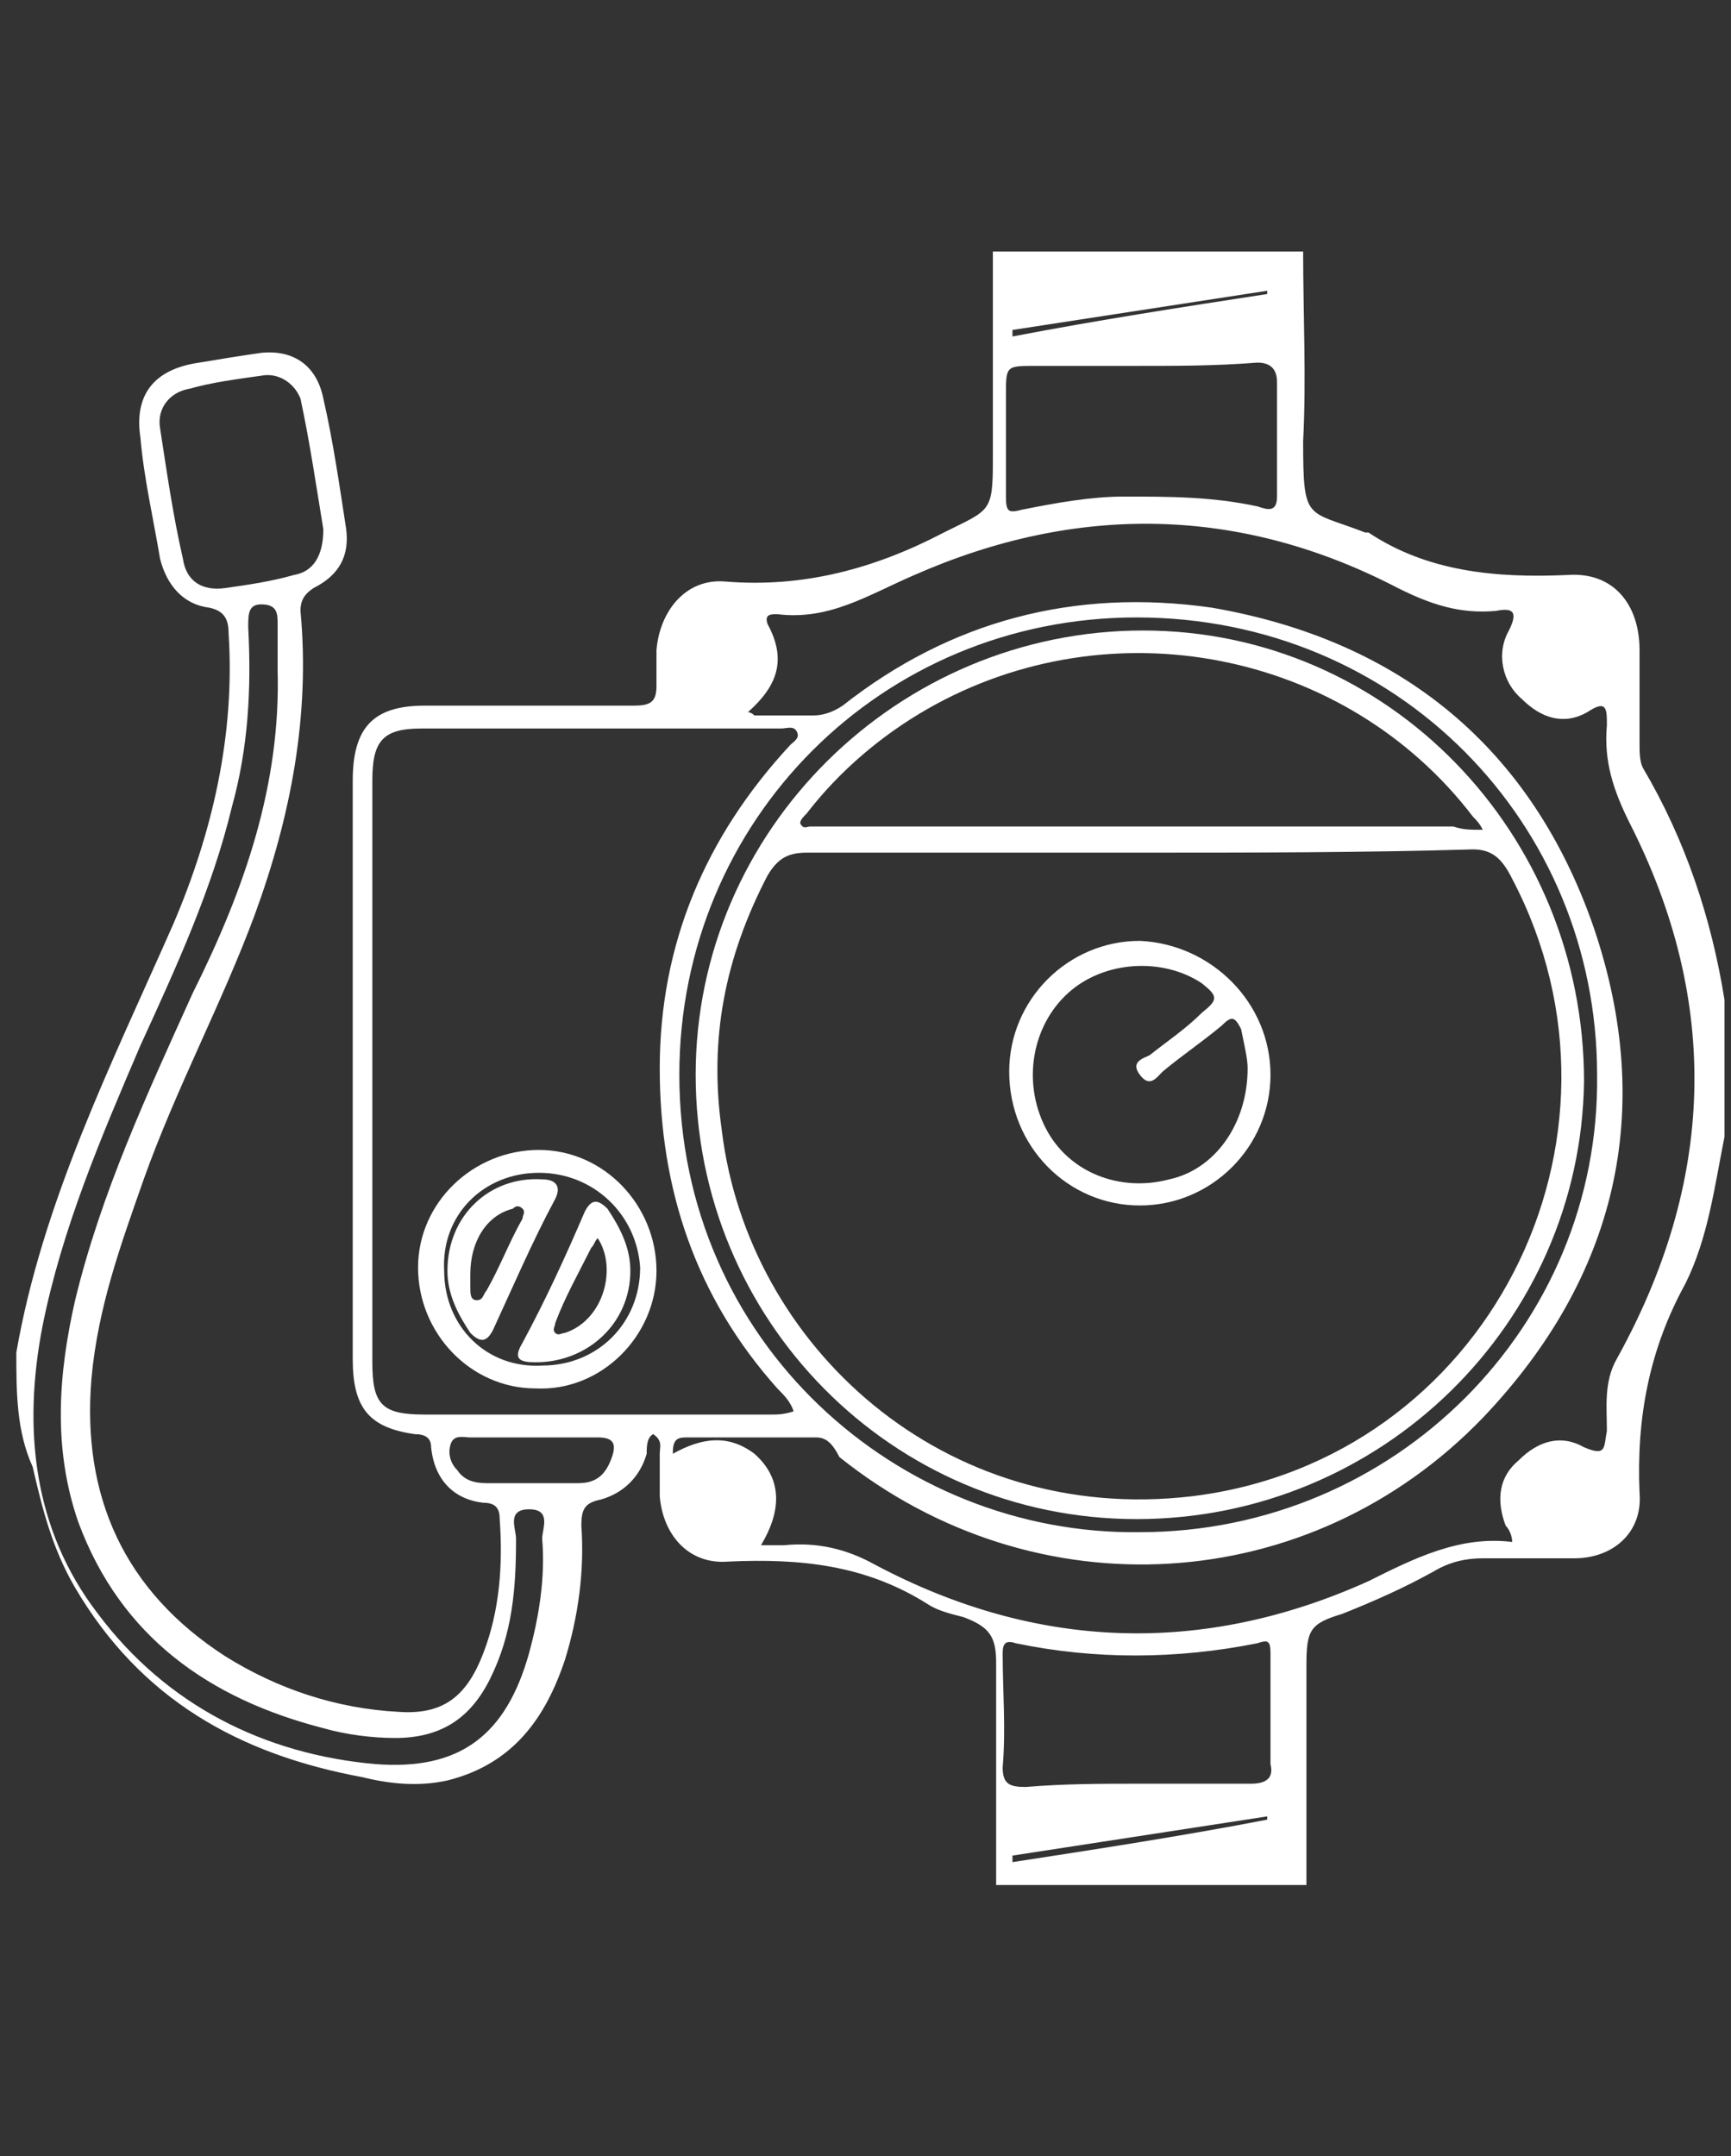
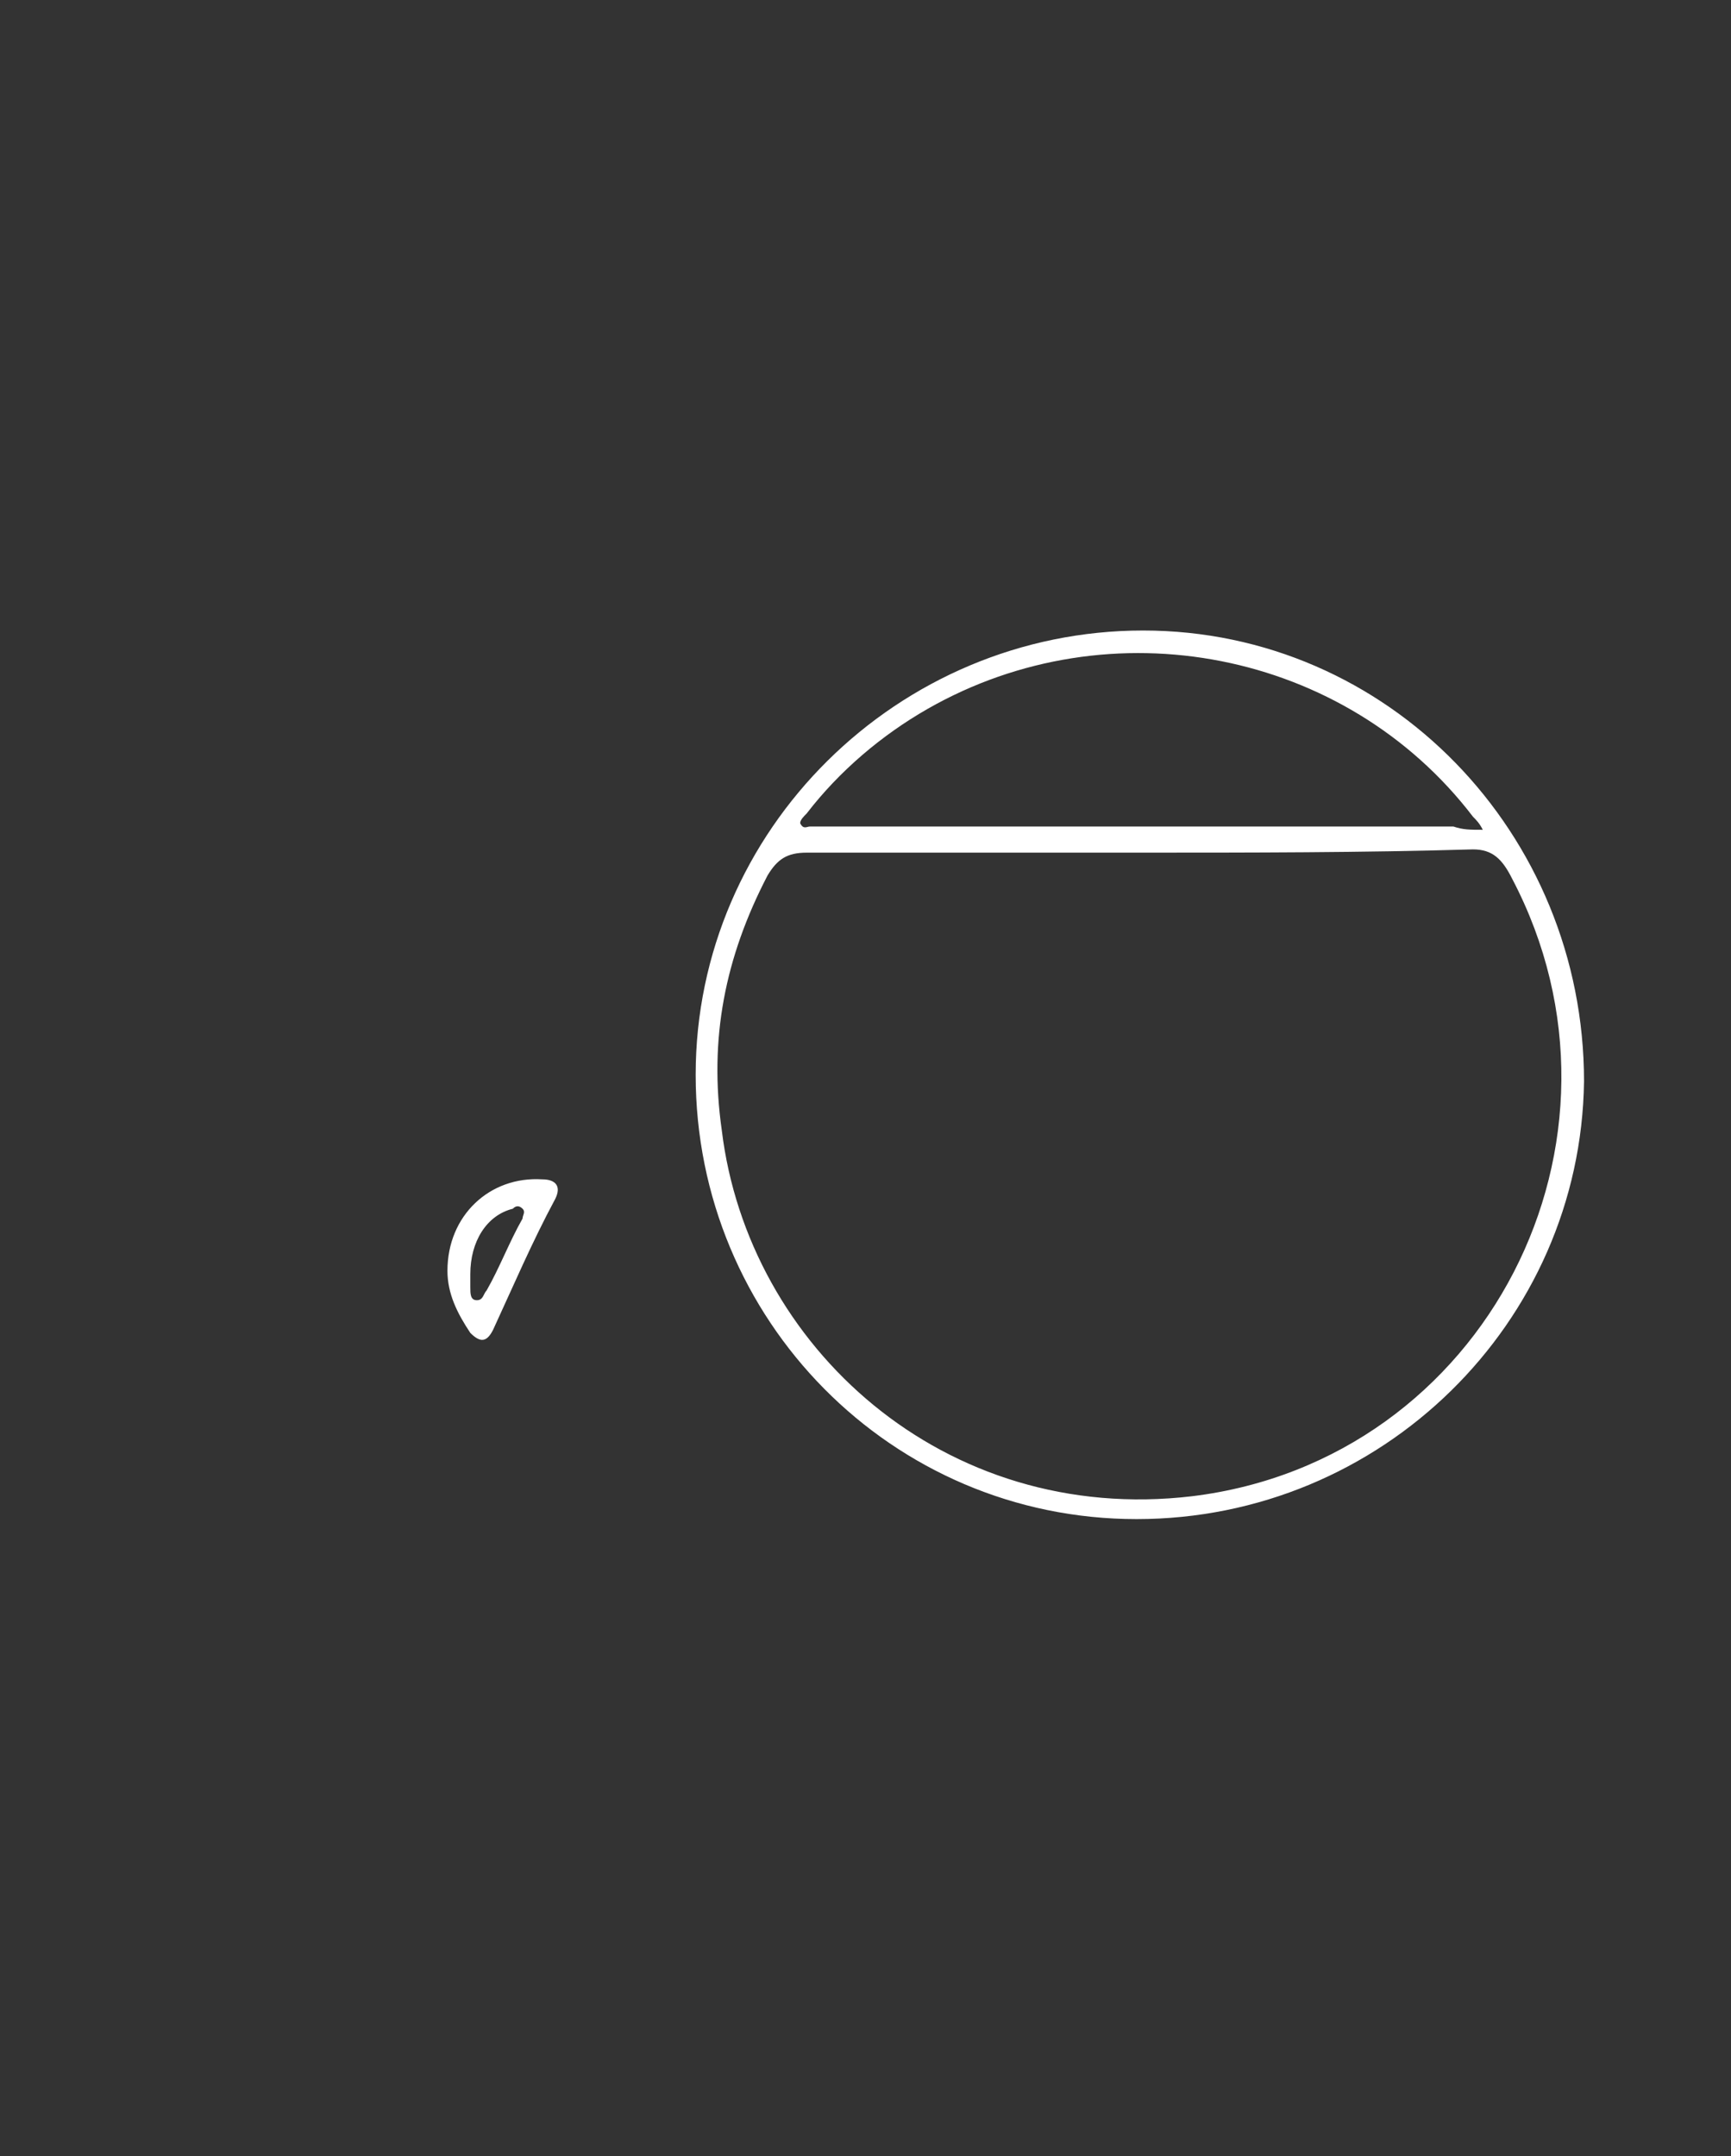
<svg xmlns="http://www.w3.org/2000/svg" version="1.1" id="Calque_1" x="0px" y="0px" viewBox="0 0 53 66" style="enable-background:new 0 0 53 66;" xml:space="preserve">
  <rect x="0" y="0" width="53" height="66" fill="#333333" stroke="none" />
  <style type="text/css">
	.st0{fill:#FFFFFF;}
</style>
  <g id="tJYn1H_00000038398638116709812240000001675058594490671752_">
    <g>
-       <path class="st0" d="M0.5,41.4c0.8-4.6,2.9-8.8,4.8-13.1c1.2-2.8,1.9-5.8,1.7-8.9c0-0.4-0.1-0.7-0.6-0.8c-0.8-0.1-1.3-0.7-1.5-1.5    c-0.2-1.2-0.5-2.5-0.6-3.7c-0.2-1.3,0.4-2.1,1.8-2.3C6.7,11,7.3,10.9,8,10.8c1-0.1,1.7,0.4,1.9,1.4c0.3,1.3,0.5,2.7,0.7,4    c0.1,0.8-0.2,1.4-1,1.8c-0.3,0.2-0.4,0.4-0.4,0.7c0.3,3.2-0.3,6.3-1.4,9.3c-1,2.7-2.4,5.3-3.4,8.1c-0.7,2-1.4,3.9-1.6,6.1    c-0.3,3.6,1,6.5,4.1,8.5c1.6,1,3.4,1.6,5.3,1.7c1.4,0.1,2.1-0.5,2.6-1.8c0.5-1.3,0.6-2.7,0.5-4.1c0-0.3-0.1-0.5-0.5-0.5    c-0.9-0.1-1.5-0.7-1.6-1.7c0-0.3-0.2-0.4-0.5-0.4c-1.4-0.2-1.9-0.8-1.9-2.3c0-5.9,0-11.8,0-17.7c0-1.6,0.6-2.3,2.2-2.3    c2.1,0,4.2,0,6.4,0c0.5,0,0.7-0.1,0.7-0.6c0-0.4,0-0.7,0-1.1c0.1-1.2,0.9-2.2,2.1-2.1c2.4,0.2,4.6-0.4,6.7-1.5    c1.4-0.7,1.5-0.6,1.5-2.2c0-2.1,0-4.2,0-6.4c3.2,0,6.3,0,9.5,0c0,1.9,0.1,3.9,0,5.8c0,2.5,0.1,2.1,1.9,2.8c0,0,0,0,0.1,0    c1.8,1.2,3.9,1.4,6.1,1.3c1.4-0.1,2.2,0.9,2.2,2.3c0,1,0,1.9,0,2.9c0,0.2,0,0.5,0.1,0.7c1.3,2.2,2.1,4.6,2.5,7.1    c0,1.4,0,2.8,0,4.2c-0.3,1.5-0.5,3.1-1.2,4.5c-1.1,2-1.5,4.1-1.4,6.4c0.1,1.2-0.8,2-2,2c-0.9,0-1.9,0-2.8,0c-0.5,0-1,0.1-1.5,0.4    c-0.9,0.5-1.8,0.9-2.8,1.3c-1,0.3-1.1,0.5-1.1,1.6c0,2.2,0,4.5,0,6.7c-3.2,0-6.3,0-9.5,0c0-0.3,0-0.6,0-0.8c0-2,0-4,0-6    c0-0.8-0.2-1.1-1-1.4c-0.4-0.1-0.8-0.2-1.1-0.4c-1.9-1.2-3.9-1.4-6.1-1.3c-1.2,0.1-2-0.8-2.1-2c0-0.4,0-0.9,0-1.3    c0-0.2,0.1-0.4-0.2-0.6c-0.2,0.1-0.2,0.4-0.2,0.6c-0.2,0.7-0.7,1.2-1.4,1.4c-0.5,0.1-0.6,0.3-0.6,0.8c0.1,1.4-0.1,2.8-0.5,4.1    c-0.6,1.8-1.6,3.2-3.6,3.7c-0.9,0.2-1.8,0.1-2.6-0.1c-3.8-0.7-6.8-2.4-8.8-5.8c-0.7-1.2-1-2.4-1.3-3.7C0.5,43.8,0.5,42.6,0.5,41.4    z M46.3,47.2c0-0.2-0.1-0.4-0.2-0.5c-0.3-0.8-0.2-1.5,0.4-2c0.6-0.6,1.3-0.8,2-0.4c0.7,0.3,0.6,0,0.7-0.5c0-0.7-0.1-1.5,0.3-2.2    c3-5.4,3.2-10.9,0.4-16.4c-0.5-1-0.8-1.9-0.7-3c0-0.5,0-0.8-0.6-0.4c-0.7,0.4-1.4,0.2-2-0.4c-0.6-0.5-0.8-1.4-0.4-2.1    c0.3-0.6,0.1-0.7-0.4-0.6c-1.1,0.1-2-0.2-3-0.7c-4.8-2.5-9.8-2.6-14.8-0.4c-1.4,0.6-2.6,1.4-4.2,1.2c-0.2,0-0.4,0-0.3,0.3    c0.6,1.1,0.3,1.9-0.6,2.7c0.1,0,0.2,0.1,0.2,0.1c0.6,0,1.2,0,1.8,0c0.3,0,0.6-0.1,0.9-0.3c3.3-2.6,7.1-3.6,11.3-3    c5.8,1,9.8,4.3,11.7,9.8c1.9,5.6,0.7,10.7-3.4,15c-5.3,5.5-13.7,6-19.7,1.2C25.5,44.2,25.3,44,25,44c-1.3,0-2.7,0-4,0    c-0.3,0-0.4,0.1-0.4,0.5c0.9-0.5,1.7-0.6,2.5,0c0.9,0.8,0.8,1.8,0.2,2.8c0.3,0,0.5,0,0.7,0c1-0.1,1.9,0.1,2.8,0.6    c4.9,2.6,10,2.8,15.1,0.5C43.3,47.7,44.7,47,46.3,47.2C46.3,47.2,46.3,47.2,46.3,47.2z M24.3,43.2c-0.1-0.3-0.3-0.5-0.5-0.7    c-2.5-2.8-3.6-6.1-3.6-9.8c0-3.8,1.4-7.1,4-9.9c0.1-0.1,0.3-0.2,0.2-0.4c-0.1-0.2-0.3-0.1-0.5-0.1c-3.7,0-7.4,0-11,0    c-1.2,0-1.5,0.4-1.5,1.6c0,5.9,0,11.9,0,17.8c0,1.3,0.3,1.6,1.6,1.6c3.5,0,7.1,0,10.6,0C23.8,43.3,24,43.3,24.3,43.2z M8.5,20.5    c0-0.5,0-1,0-1.4c0-0.3,0-0.6-0.5-0.6c-0.4,0-0.4,0.3-0.4,0.7c0.1,1.9,0,3.7-0.5,5.5c-0.6,2.5-1.7,4.9-2.8,7.3    c-1.2,2.8-2.4,5.6-3,8.6c-0.6,3.1-0.3,6.2,1.7,8.8c2.1,2.8,5.1,4.3,8.5,4.6c2.6,0.2,4-0.9,4.7-3.4c0.3-1.1,0.5-2.3,0.4-3.5    c0-0.3,0.3-0.9-0.4-0.9c-0.7,0-0.4,0.6-0.4,0.9c0,1.5-0.1,2.9-0.8,4.3c-0.6,1.2-1.5,1.8-2.9,1.8c-0.7,0-1.5-0.1-2.2-0.3    c-3.5-0.9-6.2-2.8-7.5-6.3c-0.8-2.3-0.6-4.6-0.1-6.8c0.8-3.3,2.2-6.3,3.6-9.4C7.5,27.2,8.6,24,8.5,20.5z M34.9,46.9    c7.8,0,14.1-6.3,14-14c0-7.7-6.1-14-14.1-14c-7.8,0-14,6.2-14,14C20.8,41.1,27.5,47,34.9,46.9z M34.9,11.2c-1.1,0-2.2,0-3.2,0    c-0.9,0-0.9,0-0.9,0.9c0,1,0,2.1,0,3.1c0,0.5,0.1,0.5,0.5,0.4c1-0.2,2.1-0.4,3.1-0.4c1.4,0,2.7,0,4.1,0.3c0.3,0.1,0.6,0.2,0.6-0.3    c0-1.2,0-2.3,0-3.5c0-0.4-0.2-0.6-0.6-0.6C37.2,11.2,36.1,11.2,34.9,11.2z M34.9,54.6c1.1,0,2.3,0,3.4,0c0.5,0,0.7-0.2,0.6-0.6    c0-1.1,0-2.3,0-3.4c0-0.4-0.1-0.4-0.4-0.3c-2.5,0.5-5,0.5-7.4,0c-0.3-0.1-0.4,0-0.4,0.3c0,1.2,0.1,2.3,0,3.5    c0,0.5,0.2,0.6,0.7,0.6C32.6,54.6,33.7,54.6,34.9,54.6z M9.9,16.2c-0.2-1.2-0.4-2.6-0.7-4C9,11.7,8.5,11.4,8,11.5    c-0.7,0.1-1.5,0.2-2.2,0.4c-0.6,0.1-1,0.6-0.9,1.2c0.2,1.3,0.4,2.7,0.7,4c0.1,0.7,0.6,1,1.3,0.9c0.7-0.1,1.4-0.2,2.1-0.4    C9.6,17.5,9.9,17,9.9,16.2z M16.3,44c-0.6,0-1.3,0-1.9,0c-0.2,0-0.5-0.1-0.6,0.2c-0.1,0.3,0,0.6,0.2,0.8c0.2,0.3,0.5,0.4,0.9,0.4    c0.9,0,1.9,0,2.8,0c0.5,0,0.8-0.2,1-0.7c0.2-0.5,0.1-0.7-0.4-0.7C17.6,44,17,44,16.3,44z M38.8,9c0,0,0-0.1,0-0.1    c-2.6,0.4-5.2,0.8-7.8,1.2c0,0.1,0,0.1,0,0.2C33.6,9.8,36.2,9.4,38.8,9z M38.8,55.7c0,0,0-0.1,0-0.1c-2.6,0.4-5.2,0.8-7.8,1.2    c0,0.1,0,0.1,0,0.2C33.6,56.6,36.2,56.2,38.8,55.7z" />
-       <path class="st0" d="M16.5,35.2c2,0,3.6,1.7,3.6,3.7c0,2-1.7,3.7-3.7,3.6c-2,0-3.6-1.7-3.6-3.7C12.8,36.8,14.5,35.2,16.5,35.2z     M16.5,35.9c-1.7,0-3,1.3-2.9,3c0,1.7,1.3,3,3,2.9c1.7,0,3-1.3,3-3C19.5,37.2,18.2,35.9,16.5,35.9z" />
-       <path class="st0" d="M34.8,46.5c-7.5,0-13.5-6.1-13.5-13.6c0-7.5,6.2-13.6,13.7-13.6c7.5,0,13.5,6.2,13.5,13.8    C48.4,40.5,42.3,46.5,34.8,46.5z M34.9,26.1c-3.4,0-6.8,0-10.2,0c-0.6,0-0.9,0.2-1.2,0.7c-1.3,2.5-1.8,5-1.4,7.8    c0.8,6.6,6.8,12.1,14.4,11.2c9-1.1,14-10.9,9.8-18.9C46,26.3,45.7,26,45.1,26C41.7,26.1,38.3,26.1,34.9,26.1z M45.4,25.4    c-0.1-0.2-0.2-0.3-0.3-0.4c-3.9-5.1-11.1-6.5-16.7-3.3c-1.4,0.8-2.7,1.9-3.7,3.2c-0.1,0.1-0.2,0.2-0.2,0.3    c0.1,0.2,0.2,0.1,0.3,0.1c0.1,0,0.3,0,0.4,0c6.4,0,12.9,0,19.3,0C44.8,25.4,45,25.4,45.4,25.4z" />
+       <path class="st0" d="M34.8,46.5c-7.5,0-13.5-6.1-13.5-13.6c0-7.5,6.2-13.6,13.7-13.6c7.5,0,13.5,6.2,13.5,13.8    C48.4,40.5,42.3,46.5,34.8,46.5z M34.9,26.1c-3.4,0-6.8,0-10.2,0c-0.6,0-0.9,0.2-1.2,0.7c-1.3,2.5-1.8,5-1.4,7.8    c0.8,6.6,6.8,12.1,14.4,11.2c9-1.1,14-10.9,9.8-18.9C46,26.3,45.7,26,45.1,26C41.7,26.1,38.3,26.1,34.9,26.1M45.4,25.4    c-0.1-0.2-0.2-0.3-0.3-0.4c-3.9-5.1-11.1-6.5-16.7-3.3c-1.4,0.8-2.7,1.9-3.7,3.2c-0.1,0.1-0.2,0.2-0.2,0.3    c0.1,0.2,0.2,0.1,0.3,0.1c0.1,0,0.3,0,0.4,0c6.4,0,12.9,0,19.3,0C44.8,25.4,45,25.4,45.4,25.4z" />
      <path class="st0" d="M13.7,38.9c0-1.7,1.3-2.9,2.9-2.8c0.4,0,0.6,0.2,0.4,0.6c-0.7,1.3-1.3,2.7-1.9,4c-0.2,0.4-0.4,0.4-0.7,0.1    C14,40.2,13.7,39.6,13.7,38.9z M14.4,39c0,0.1,0,0.2,0,0.4c0,0.2,0,0.4,0.2,0.4c0.2,0,0.2-0.2,0.3-0.3c0.4-0.7,0.7-1.5,1.1-2.2    c0-0.1,0.1-0.2,0-0.3c-0.1-0.1-0.2-0.1-0.3,0C14.9,37.2,14.4,38,14.4,39z" />
-       <path class="st0" d="M19.3,38.9c0,1.6-1.3,2.8-2.9,2.8c-0.5,0-0.7-0.1-0.4-0.6c0.7-1.3,1.3-2.6,1.9-4c0.2-0.4,0.4-0.4,0.7-0.1    C19,37.6,19.3,38.2,19.3,38.9z M18.3,37.9c-0.1,0.1-0.1,0.2-0.2,0.3c-0.4,0.8-0.8,1.5-1.1,2.3c0,0.1-0.1,0.2,0,0.3    c0.1,0.1,0.2,0,0.3,0C18.5,40.4,18.9,38.8,18.3,37.9z" />
-       <path class="st0" d="M38.9,32.9c0,2.2-1.8,4-4,4c-2.2,0-4-1.8-4-4.1c0-2.2,1.8-4,4-4C37.1,28.9,38.9,30.7,38.9,32.9z M38.2,32.7    c0-0.3-0.1-0.7-0.2-1.2c-0.2-0.4-0.3-0.4-0.6-0.1c-0.6,0.5-1.2,0.9-1.8,1.4c-0.2,0.2-0.4,0.5-0.7,0.1c-0.3-0.4,0.1-0.5,0.3-0.6    c0.5-0.4,1.1-0.8,1.6-1.3c0.5-0.4,0.5-0.5,0-0.9c-1.2-0.8-3-0.7-4.1,0.3c-1.1,1-1.4,2.7-0.7,4.1c0.7,1.4,2.3,2,3.8,1.6    C37.2,35.8,38.2,34.4,38.2,32.7z" />
    </g>
  </g>
</svg>